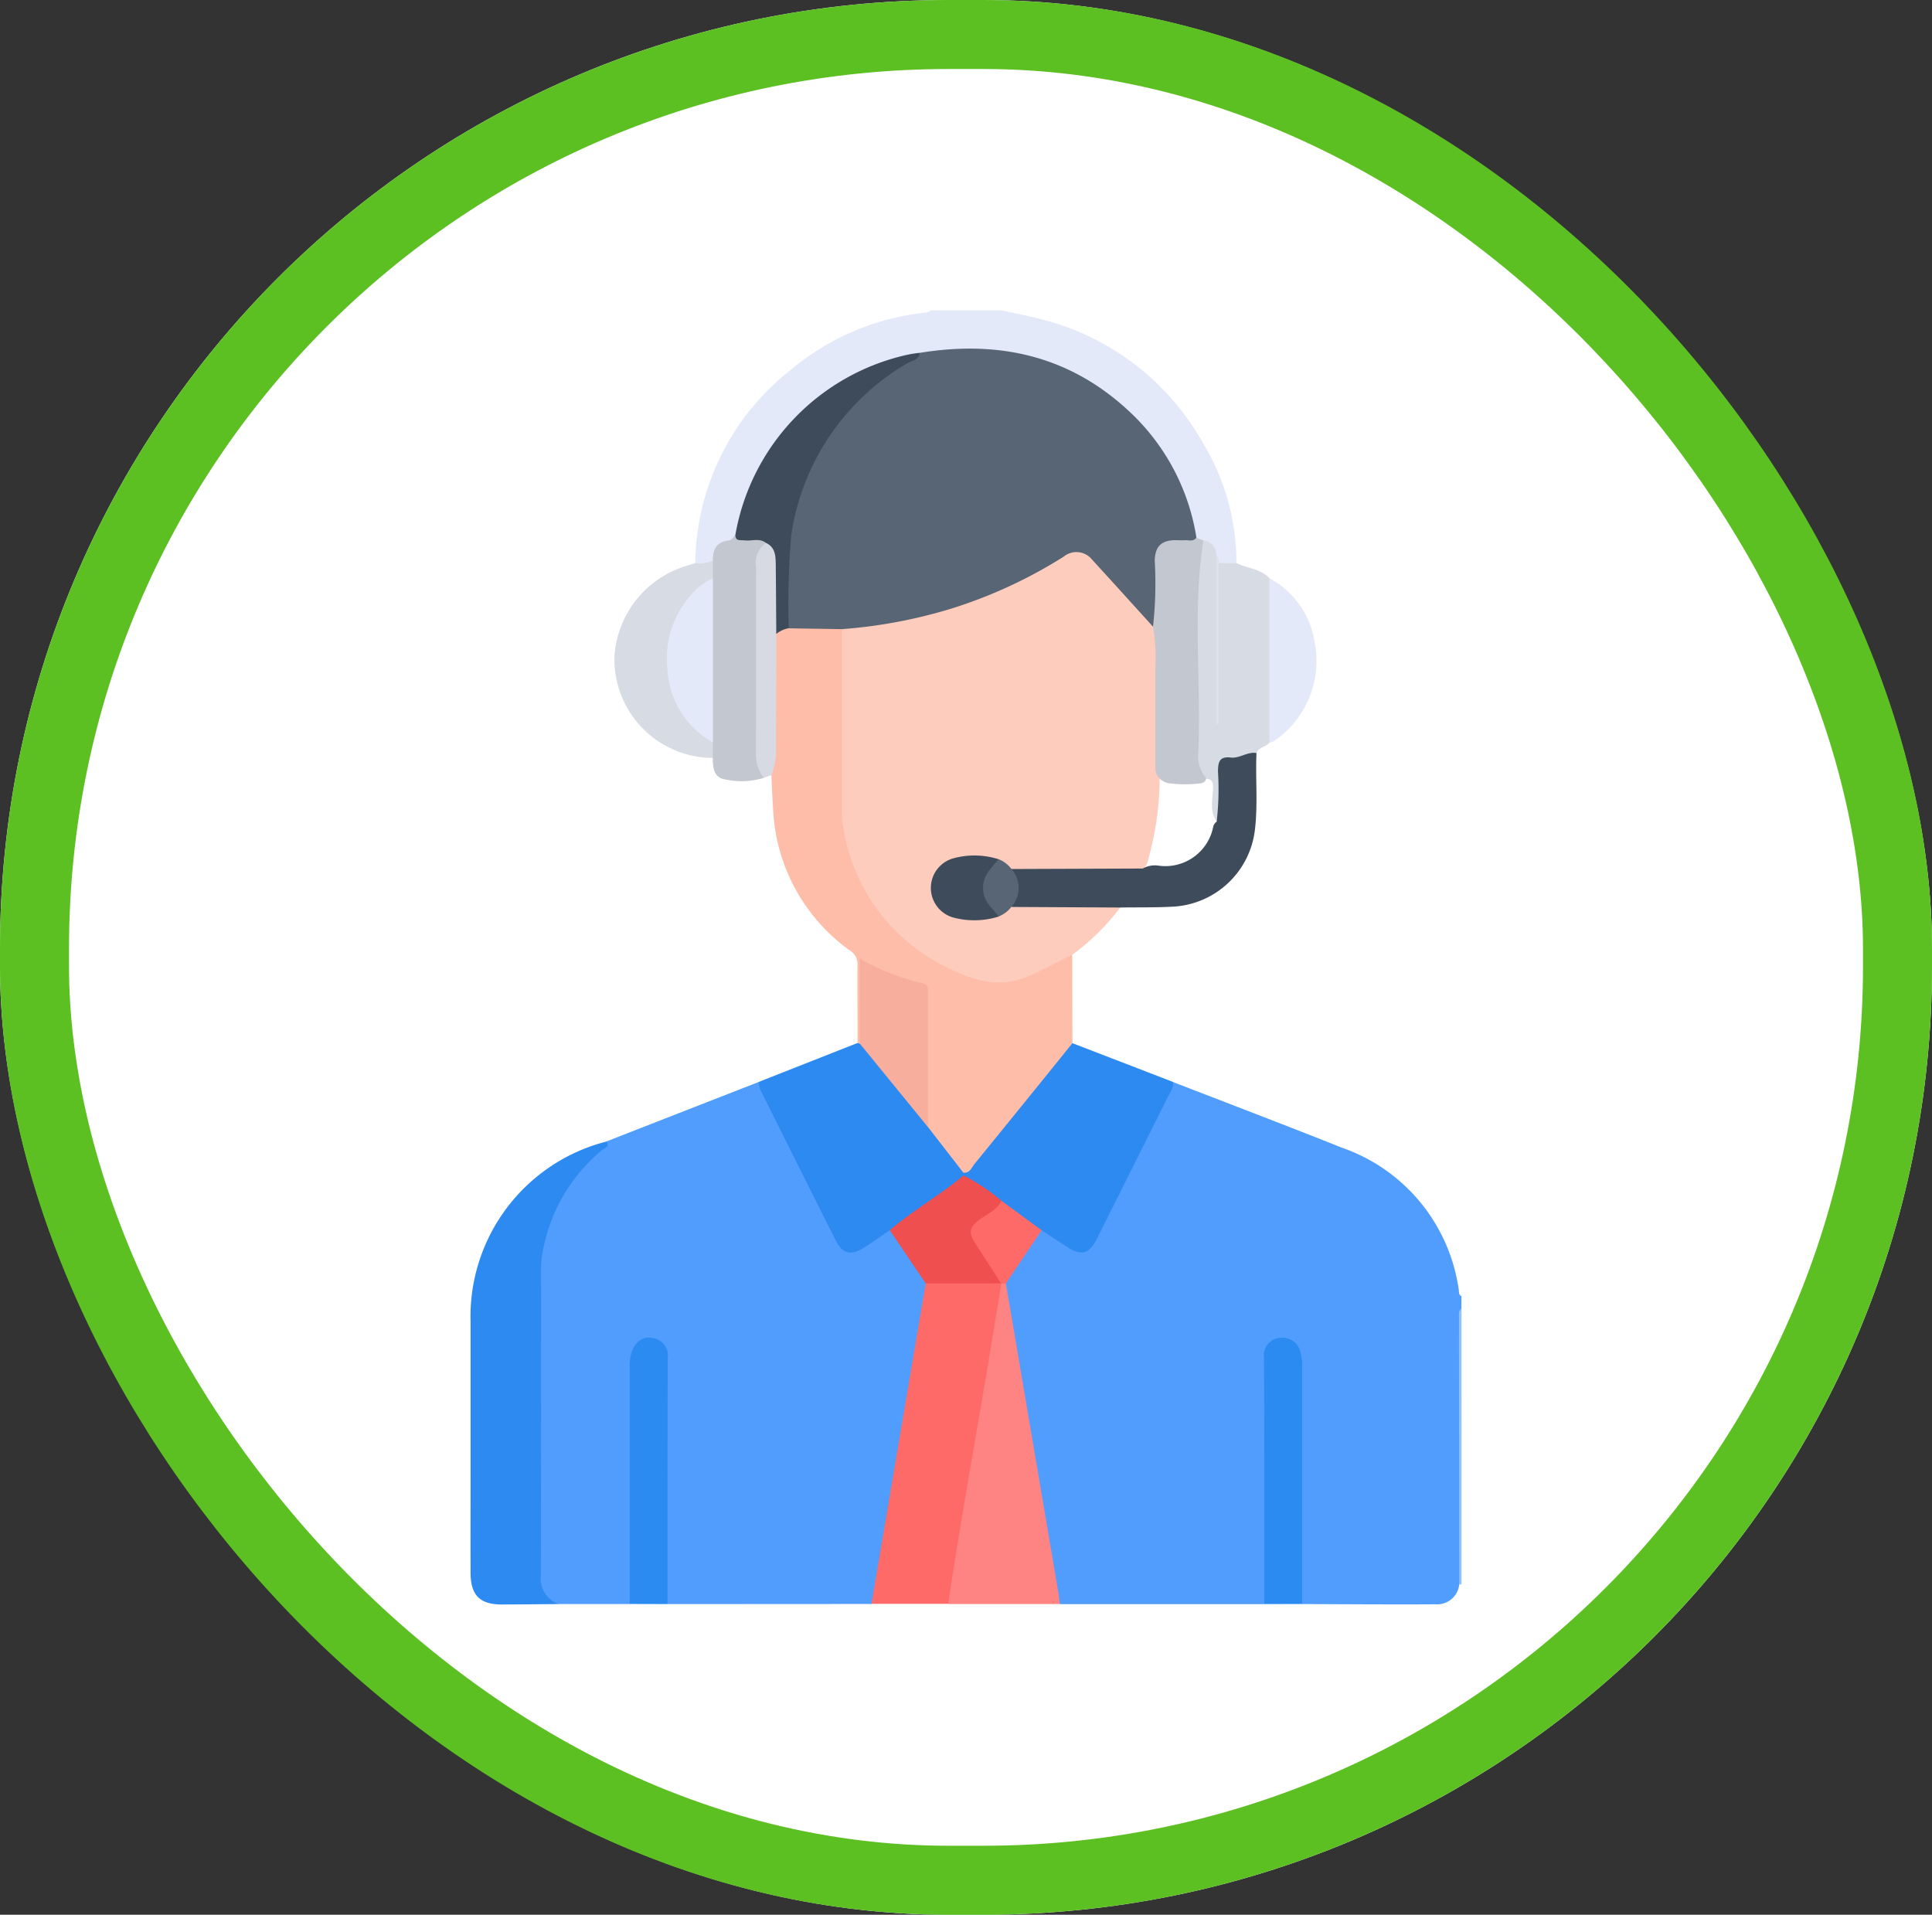
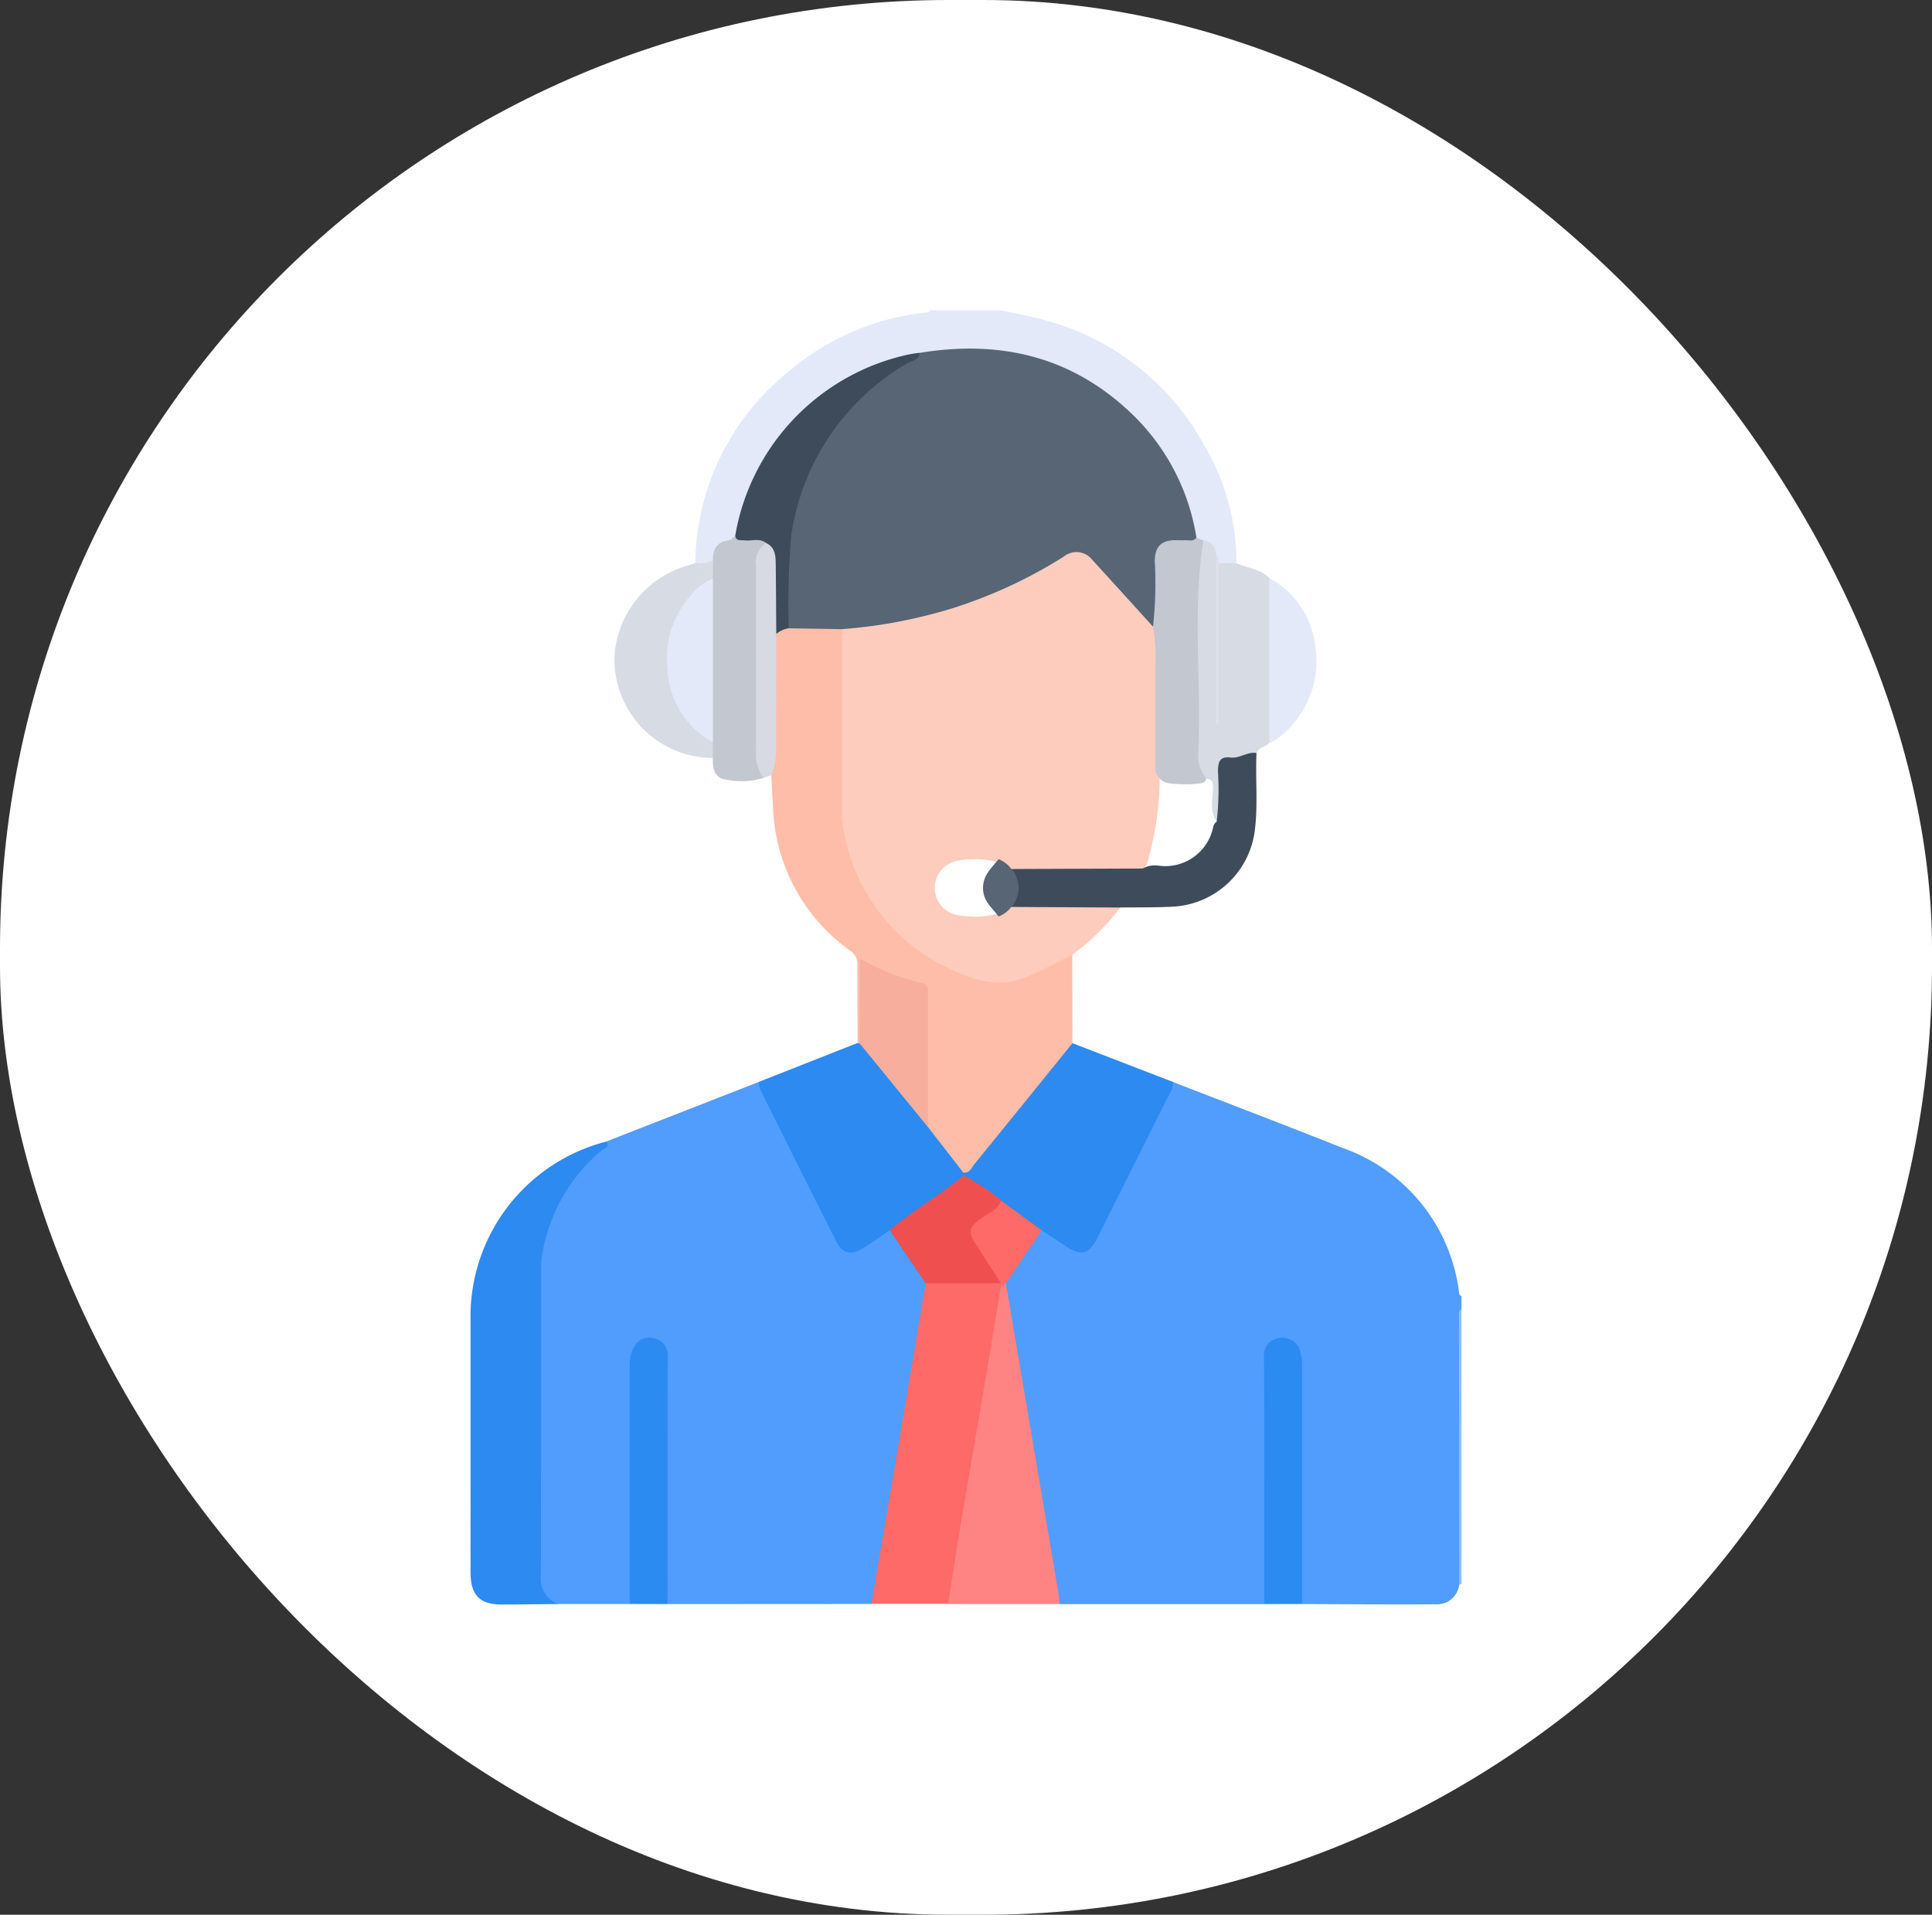
<svg xmlns="http://www.w3.org/2000/svg" width="112" height="111" viewBox="0 0 112 111">
  <rect x="0" y="0" width="112" height="111" fill="#333333" stroke="none" />
  <g id="Group_1080" data-name="Group 1080" transform="translate(-126)">
    <g id="Group_1033" data-name="Group 1033" transform="translate(126.404)">
      <g id="Rectangle_25" data-name="Rectangle 25" transform="translate(-0.404)" fill="#fff" stroke="#5cbf22" stroke-width="4">
        <rect width="112" height="111" rx="55" stroke="none" />
-         <rect x="2" y="2" width="108" height="107" rx="53" fill="none" />
      </g>
    </g>
    <g id="Group_1026" data-name="Group 1026" transform="translate(153.276 17.99)">
      <g id="Group_1020" data-name="Group 1020" transform="translate(0 0)">
        <path id="Path_470" data-name="Path 470" d="M221.115,304.716c3.269,1.269,6.547,2.514,9.8,3.811a10.221,10.221,0,0,1,6.759,8.221c.023.137-.018.3.156.376v.733a1.491,1.491,0,0,0-.072.788q-.007,7.2-.006,14.407a2.151,2.151,0,0,1-.05.8,1.288,1.288,0,0,1-1.384,1.139c-2.576.017-5.152-.006-7.729-.013-.308-.352-.219-.785-.22-1.189q-.011-6.03-.006-12.061a3.13,3.13,0,0,0-.156-1.3.81.81,0,0,0-.912-.569.762.762,0,0,0-.643.776,8.749,8.749,0,0,0-.025.876q0,6.14,0,12.28a1.635,1.635,0,0,1-.222,1.19l-11.853,0a1.18,1.18,0,0,1-.327-.791c-.962-5.735-1.953-11.465-2.917-17.2a1.887,1.887,0,0,1-.03-.435,10.326,10.326,0,0,1,2.192-3.316c.559.014.908.425,1.32.712.953.665,1.349.578,1.87-.464,1.346-2.7,2.706-5.386,4.047-8.085a1.833,1.833,0,0,1,.41-.681" transform="translate(-180.386 -259.979)" fill="#509dfe" />
        <path id="Path_471" data-name="Path 471" d="M107.546.118c.8.176,1.6.323,2.386.534a14.89,14.89,0,0,1,9.287,7.127,13.4,13.4,0,0,1,1.96,6.991.9.9,0,0,1-.939.114.73.73,0,0,1-.323-.453.993.993,0,0,0-.759-.829.715.715,0,0,1-.426-.324,14.047,14.047,0,0,0-2.66-5.808,12.891,12.891,0,0,0-8.81-4.842,17.922,17.922,0,0,0-4.372.1,12.708,12.708,0,0,0-10.359,9.542,7.22,7.22,0,0,1-.272.91c-.063.13-.137.288-.268.32a1.656,1.656,0,0,0-1.15,1.232.769.769,0,0,1-1.036.035A14.438,14.438,0,0,1,95.327,3.581,14.516,14.516,0,0,1,103.266.239c.062-.007.117-.079.175-.121Z" transform="translate(-76.777 -0.118)" fill="#e3e9f8" />
        <path id="Path_472" data-name="Path 472" d="M390.938,410.177q-.009-7.765-.018-15.53c0-.168-.029-.348.146-.462v15.971a1.193,1.193,0,0,1-.128.021" transform="translate(-333.618 -336.308)" fill="#91c1fe" />
        <path id="Path_473" data-name="Path 473" d="M46.877,334.964l-11.827.007a1.635,1.635,0,0,1-.222-1.19q-.01-6.14,0-12.28a8.756,8.756,0,0,0-.025-.876.762.762,0,0,0-.643-.776.81.81,0,0,0-.912.569,3.127,3.127,0,0,0-.156,1.3q0,6.03-.006,12.061c0,.4.088.837-.22,1.189H28.738c-.865-.191-1.154-.514-1.218-1.378-.027-.365-.013-.732-.013-1.1q0-8.161,0-16.322a9.656,9.656,0,0,1,3.739-7.76,1.011,1.011,0,0,0,.259-.254l6.657-2.6,2.177-.848a1.649,1.649,0,0,1,.379.617c1.342,2.708,2.709,5.4,4.055,8.109.554,1.114.935,1.19,1.976.446.37-.264.692-.632,1.205-.627a11.243,11.243,0,0,1,2.206,3.284c-.42,2.941-.982,5.859-1.453,8.791-.464,2.885-1,5.758-1.469,8.642-.056.346-.018.746-.36,1" transform="translate(-23.635 -259.97)" fill="#509dfe" />
        <path id="Path_474" data-name="Path 474" d="M136.848,143.333q.007,2.562.014,5.125c.073.29-.154.441-.3.623-1.727,2.19-3.5,4.345-5.257,6.507-.2.244-.4.5-.783.415a8.864,8.864,0,0,1-2.218-2.874c-.08-2.286-.015-4.572-.036-6.857-.009-1.01-.007-1.014-.989-1.3a17.717,17.717,0,0,1-2.537-1.059c0,1.194,0,2.33,0,3.465a2.149,2.149,0,0,1-.123,1,.142.142,0,0,1-.213.059c0-1.488-.014-2.977-.007-4.465a.922.922,0,0,0-.395-.861,10.656,10.656,0,0,1-4.495-8.236c-.04-.655-.076-1.31-.1-1.965a6.081,6.081,0,0,1,.066-1.8c-.032-1.746-.014-3.494-.01-5.241a3.336,3.336,0,0,1,.094-1.083.953.953,0,0,1,.907-.564,13.216,13.216,0,0,1,2.956.091c.381.283.28.7.281,1.079.01,3.052,0,6.1.006,9.154a10.645,10.645,0,0,0,8.024,10.07c1.5.35,2.763-.341,4.045-.937.344-.16.63-.488,1.071-.355" transform="translate(-101.968 -105.97)" fill="#febda8" />
        <path id="Path_475" data-name="Path 475" d="M9.058,328.184c.237.308-.119.389-.235.486a9.945,9.945,0,0,0-3.452,5.906,4.692,4.692,0,0,0-.092.938c0,5.945.007,11.891-.017,17.836A1.563,1.563,0,0,0,6.29,355c-1.1.008-2.2.023-3.294.024-1.269,0-1.8-.536-1.806-1.834-.007-2.025,0-4.05,0-6.075,0-2.83,0-5.66,0-8.49a10.472,10.472,0,0,1,7.868-10.436" transform="translate(-1.187 -280.001)" fill="#2c8af1" />
        <path id="Path_476" data-name="Path 476" d="M159.273,401.4l3.144-18.585a.582.582,0,0,1,.454-.2,26.989,26.989,0,0,1,3.768.052.541.541,0,0,1,.217.151,1.627,1.627,0,0,1,.014,1q-1.414,8.388-2.843,16.774a1.336,1.336,0,0,1-.312.8h-4.442" transform="translate(-136.031 -326.406)" fill="#fe6a67" />
        <path id="Path_477" data-name="Path 477" d="M120.539,289.318a.291.291,0,0,0,.122.025c.6.248.855.832,1.24,1.279.788.915,1.493,1.9,2.295,2.8a4.638,4.638,0,0,1,.415.756l2.053,2.649a.246.246,0,0,1,.079.186.824.824,0,0,1-.391.5c-1.179.84-2.363,1.671-3.545,2.507a.679.679,0,0,1-.4.148c-.521.353-1.03.725-1.566,1.054-.667.41-1.177.3-1.515-.366-1.492-2.947-2.964-5.9-4.436-8.861a1.652,1.652,0,0,1-.085-.42l5.734-2.26" transform="translate(-98.1 -246.843)" fill="#2c8af1" />
        <path id="Path_478" data-name="Path 478" d="M189.485,402.452c.254-1.6.5-3.2.764-4.793.472-2.81.963-5.616,1.438-8.425.3-1.785.592-3.573.887-5.359a.176.176,0,0,1,.263-.008q1.522,8.967,3.044,17.935c.037.216.057.435.084.653l-6.481,0" transform="translate(-161.801 -327.458)" fill="#fd8483" />
        <path id="Path_479" data-name="Path 479" d="M95.4,90.331c-.022-.645.225-1.087.914-1.166.207-.024.256-.2.383-.3q.6.066,1.2.107c.262.018.6-.018.623.4a4.2,4.2,0,0,0-.4,2.05c.016,3.117.024,6.234-.006,9.351-.007.737.188,1.436.224,2.16a4.354,4.354,0,0,1-2.216.089c-.657-.09-.741-.675-.729-1.241a1.352,1.352,0,0,1-.2-.955c-.033-3.133-.041-6.267,0-9.4a1.669,1.669,0,0,1,.207-1.094" transform="translate(-81.347 -75.827)" fill="#c2c7d0" />
        <path id="Path_480" data-name="Path 480" d="M63.923,421.022q0-6.917,0-13.835c0-1.068.579-1.75,1.335-1.584a1.023,1.023,0,0,1,.872,1.151c-.018,4.758-.013,9.516-.016,14.274l-2.189-.006" transform="translate(-54.696 -346.028)" fill="#2c8bf1" />
        <path id="Path_481" data-name="Path 481" d="M314.085,421.078c0-4.758,0-9.516-.017-14.274a1.008,1.008,0,0,1,.944-1.16,1.056,1.056,0,0,1,1.172.874,2.535,2.535,0,0,1,.094.719q0,6.918,0,13.835l-2.189.006" transform="translate(-268.067 -346.077)" fill="#2c8bf1" />
        <path id="Path_482" data-name="Path 482" d="M63.606,109.415q0,.452-.009.9a5.726,5.726,0,0,1-5.7-5.853A5.87,5.87,0,0,1,62.1,99.171c.163-.042.322-.1.483-.154a1.788,1.788,0,0,0,1.024-.147q0,.517,0,1.034c-.422.566-1.019.953-1.466,1.508a5.592,5.592,0,0,0,.761,7.278,2.418,2.418,0,0,1,.706.725" transform="translate(-49.555 -84.366)" fill="#d7dbe4" />
        <path id="Path_483" data-name="Path 483" d="M114.171,105.506a2.29,2.29,0,0,1-.441-1.426c.01-3.6,0-7.2.007-10.794a1.412,1.412,0,0,1,.576-1.4.573.573,0,0,1,.656.542,11.936,11.936,0,0,1-.062,4.737c0,2.233-.012,4.467-.007,6.7a3.924,3.924,0,0,1-.277,1.486l-.452.156" transform="translate(-97.183 -78.402)" fill="#d7dae3" />
        <path id="Path_484" data-name="Path 484" d="M161,118.075c-.851.41-1.675.866-2.549,1.243-1.7.733-3.2.23-4.681-.5a10.856,10.856,0,0,1-6.069-8.3,4.191,4.191,0,0,1-.045-.726q0-5.3,0-10.6a5.314,5.314,0,0,1,2.257-.457,26.87,26.87,0,0,0,9.843-3.51c.229-.138.456-.282.694-.405a1.444,1.444,0,0,1,1.874.249c1.079,1.189,2.232,2.31,3.248,3.556a1.815,1.815,0,0,1,.307.58,4.292,4.292,0,0,1,.184,1.374c0,2.245.007,4.49,0,6.735a17.405,17.405,0,0,1-.62,5.089,1.468,1.468,0,0,1-.366.774.936.936,0,0,1-.489.135c-2.293.006-4.587.077-6.879-.036a5.474,5.474,0,0,1-1.074-.583,5.176,5.176,0,0,0-2.237-.08,1.6,1.6,0,0,0,0,3.166,5.262,5.262,0,0,0,2.238-.078,5.678,5.678,0,0,1,1.069-.58c1.811-.121,3.623-.043,5.434-.043a.7.7,0,0,1,.646.255A13.471,13.471,0,0,1,161,118.075" transform="translate(-126.119 -80.712)" fill="#feccbd" />
        <path id="Path_485" data-name="Path 485" d="M195.492,297.072l-.024-.167c.377.047.481-.287.651-.5q2.849-3.495,5.679-7.005l5.835,2.249a1.167,1.167,0,0,1-.211.684q-2.088,4.176-4.178,8.351c-.488.973-.923,1.081-1.84.477l-1.393-.92a11.991,11.991,0,0,1-2.434-1.6,19.234,19.234,0,0,1-2.086-1.569" transform="translate(-166.904 -246.916)" fill="#2c8af1" />
        <path id="Path_486" data-name="Path 486" d="M287.181,90.936a.832.832,0,0,1,.738.873.594.594,0,0,1,.07.351q0,4.605,0,9.211c0,.094.023.2-.054.243.141-.2.054-.449.054-.682.008-2.632,0-5.263.009-7.895a1.57,1.57,0,0,1,.068-.789h1.027c.627.312,1.39.328,1.909.875a1.384,1.384,0,0,1,.232.971q.007,3.8,0,7.59a1.378,1.378,0,0,1-.233.97c-.194.27-.619.253-.748.6a2.358,2.358,0,0,1-1.292.449c-.539.052-.694.326-.682.817.015.656.023,1.313-.007,1.969-.013.274.044.607-.33.728-.437-.611-.218-1.309-.208-1.961.007-.431-.167-.5-.491-.52a1.335,1.335,0,0,1-.565-1.2q-.031-5.63,0-11.26a2.187,2.187,0,0,1,.509-1.341" transform="translate(-244.688 -77.597)" fill="#d7dbe4" />
        <path id="Path_487" data-name="Path 487" d="M226.356,178.74a16.106,16.106,0,0,0,.075-2.9c.006-.542.079-.892.747-.811.51.062.957-.352,1.485-.261-.065,1.507.092,3.019-.1,4.524a5.053,5.053,0,0,1-4.665,4.377c-1.044.063-2.093.039-3.141.055l-6.3-.033a3.64,3.64,0,0,0,0-2.2l7.614-.028a1.433,1.433,0,0,1,.911-.167,2.829,2.829,0,0,0,3.175-2.259.493.493,0,0,1,.2-.292" transform="translate(-183.1 -149.104)" fill="#3e4b5b" />
        <path id="Path_488" data-name="Path 488" d="M316.172,115.372q0-4.766,0-9.531a5.064,5.064,0,0,1,2.6,3.579,5.624,5.624,0,0,1-2.329,5.864.867.867,0,0,1-.273.089" transform="translate(-269.862 -90.313)" fill="#e3e9f8" />
        <path id="Path_489" data-name="Path 489" d="M199.21,351.526l2.337,1.717-2.069,3.079-.263.008-.014-.011a9.617,9.617,0,0,1-1.822-2.6.808.808,0,0,1,.289-1.1c.514-.364.993-.779,1.543-1.093" transform="translate(-168.44 -299.914)" fill="#fe6a67" />
        <path id="Path_490" data-name="Path 490" d="M146.62,31.327c-1.179-1.3-2.353-2.6-3.538-3.894a1.162,1.162,0,0,0-1.644-.163,27.62,27.62,0,0,1-6.477,3,29.009,29.009,0,0,1-6.371,1.2l-3.086-.049a.549.549,0,0,1-.167-.395c-.063-2.809-.155-5.607,1.005-8.285a13.9,13.9,0,0,1,6.726-7.222c.017-.008.02-.043.03-.065,4.535-.744,8.63.147,12.072,3.326a12.671,12.671,0,0,1,3.969,7.4c-.166.466-.581.343-.915.364-1.049.066-1.222.227-1.234,1.259-.011.919.015,1.839-.014,2.758-.009.291.066.656-.355.772" transform="translate(-107.055 -12.988)" fill="#576575" />
        <path id="Path_491" data-name="Path 491" d="M270.293,95.039a23.013,23.013,0,0,0,.1-3.838c.019-.657.258-1.078.935-1.161.264-.032.535.006.8-.012.23-.015.493.1.677-.144l.409.154c-.645,4.084-.114,8.2-.294,12.292a1.972,1.972,0,0,0,.451,1.485c-.013.265-.227.3-.412.318a7.355,7.355,0,0,1-1.742-.015.94.94,0,0,1-.785-.753q0-3,0-6a10.842,10.842,0,0,0-.139-2.324" transform="translate(-230.728 -76.701)" fill="#c2c7d0" />
        <path id="Path_492" data-name="Path 492" d="M116.284,16.883c-.041.438-.471.451-.728.61a13.842,13.842,0,0,0-6.721,9.973,47.132,47.132,0,0,0-.144,5.384,1.505,1.505,0,0,0-.724.333c-.009-1.351-.014-2.7-.03-4.053-.006-.487-.034-.975-.565-1.226-.386-.3-.834-.093-1.25-.148-.224-.029-.506.071-.529-.3a12.977,12.977,0,0,1,9.975-10.46,6.5,6.5,0,0,1,.717-.111" transform="translate(-90.242 -14.421)" fill="#3e4b5b" />
        <path id="Path_493" data-name="Path 493" d="M295.367,97.322v9.346h-.146V96.883c.17.106.14.278.146.439" transform="translate(-251.991 -82.671)" fill="#dee1ea" />
        <path id="Path_494" data-name="Path 494" d="M172.973,343.071c-.24.55-.79.753-1.227,1.076-.625.462-.7.74-.286,1.392.5.778,1,1.551,1.5,2.326l-4.374,0-2.08-3.08c1.171-1,2.5-1.793,3.724-2.725.19-.144.371-.3.557-.448a11.266,11.266,0,0,1,2.183,1.456" transform="translate(-142.203 -291.459)" fill="#ef504f" />
        <path id="Path_495" data-name="Path 495" d="M158.587,265.711l-3.95-4.84v-4.926a13.421,13.421,0,0,0,3.656,1.439c.386.076.3.453.3.734q0,3.8,0,7.593" transform="translate(-132.076 -218.371)" fill="#f8ae9d" />
        <path id="Path_496" data-name="Path 496" d="M81.359,115.418a5.139,5.139,0,0,1-2.641-4.332,5.5,5.5,0,0,1,1.342-4.18,3.4,3.4,0,0,1,1.3-1q0,4.756,0,9.511" transform="translate(-67.308 -90.37)" fill="#e3e9f8" />
-         <path id="Path_498" data-name="Path 498" d="M186.619,218.838a4.722,4.722,0,0,1-2.638.052,1.782,1.782,0,0,1,0-3.425,4.638,4.638,0,0,1,2.638.048c.07.223-.087.357-.2.508a1.555,1.555,0,0,0,0,2.31c.114.15.27.285.2.508" transform="translate(-156.005 -183.693)" fill="#3e4b5b" />
        <path id="Path_499" data-name="Path 499" d="M204.178,220.091c-.352-.5-.873-.846-.9-1.589-.03-.807.49-1.218.9-1.737a1.753,1.753,0,0,1,.743.563,1.652,1.652,0,0,1,0,2.2,1.748,1.748,0,0,1-.742.56" transform="translate(-173.565 -184.947)" fill="#576574" />
      </g>
    </g>
  </g>
</svg>